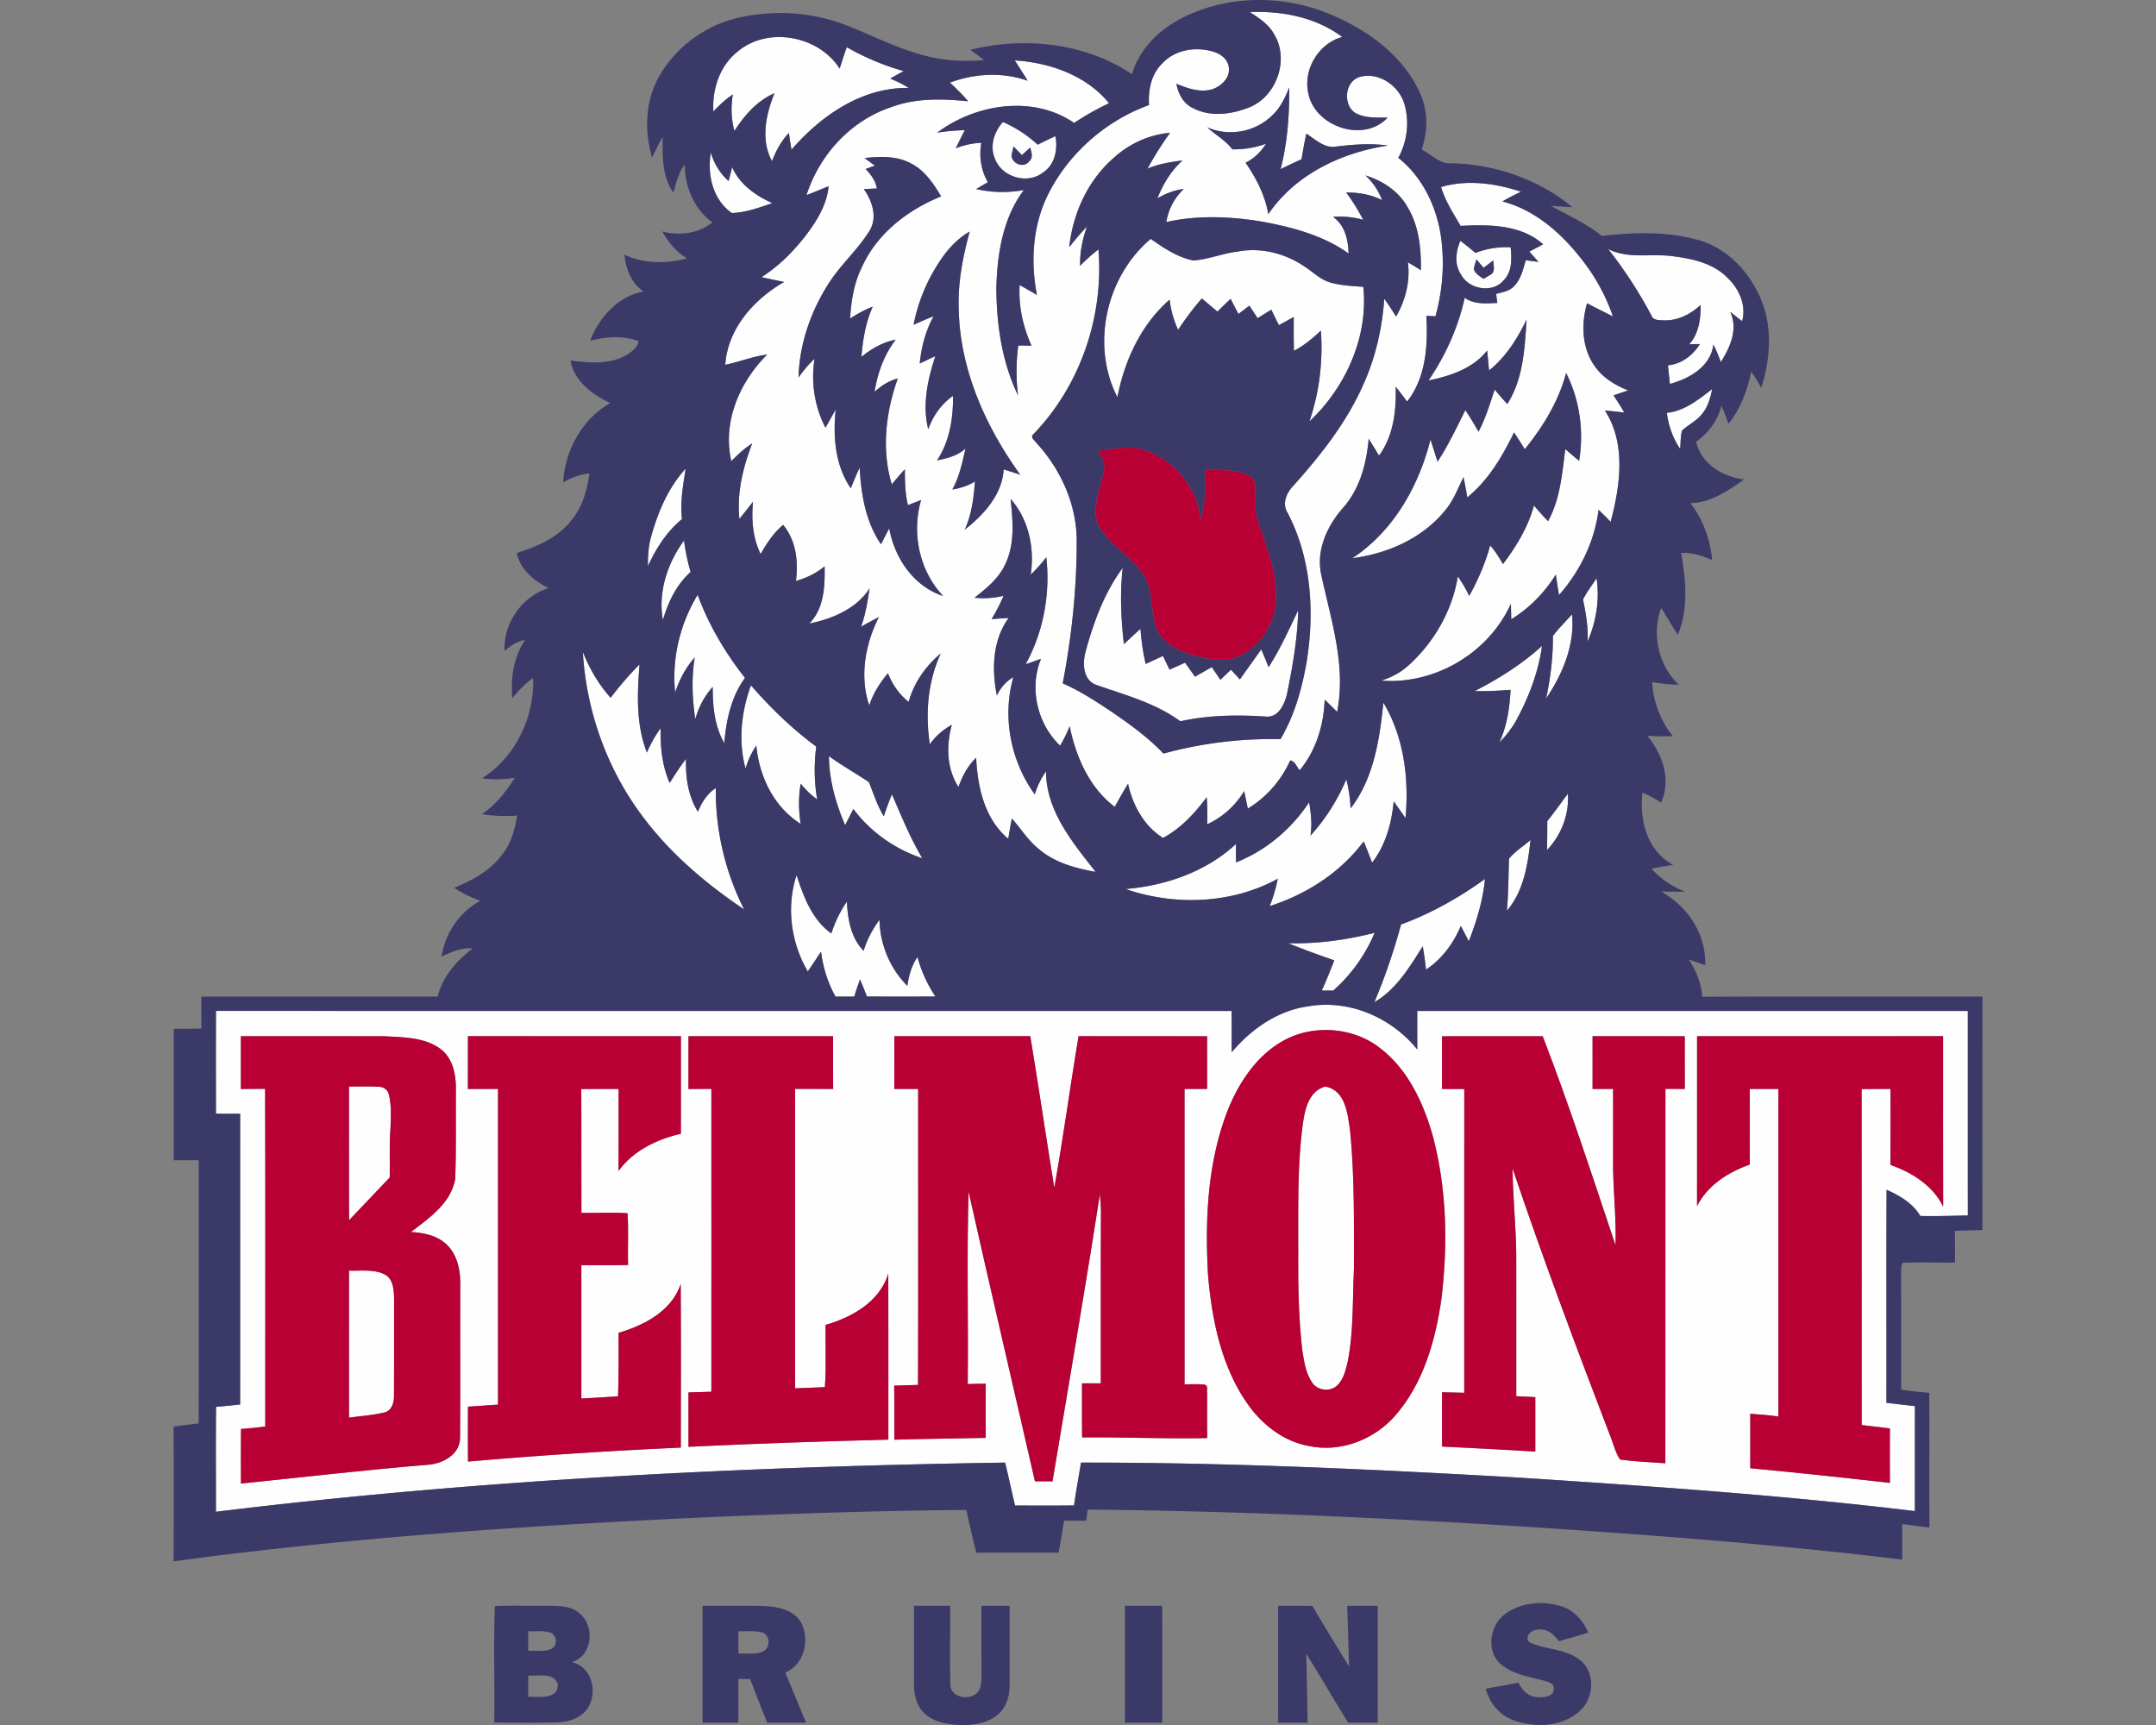
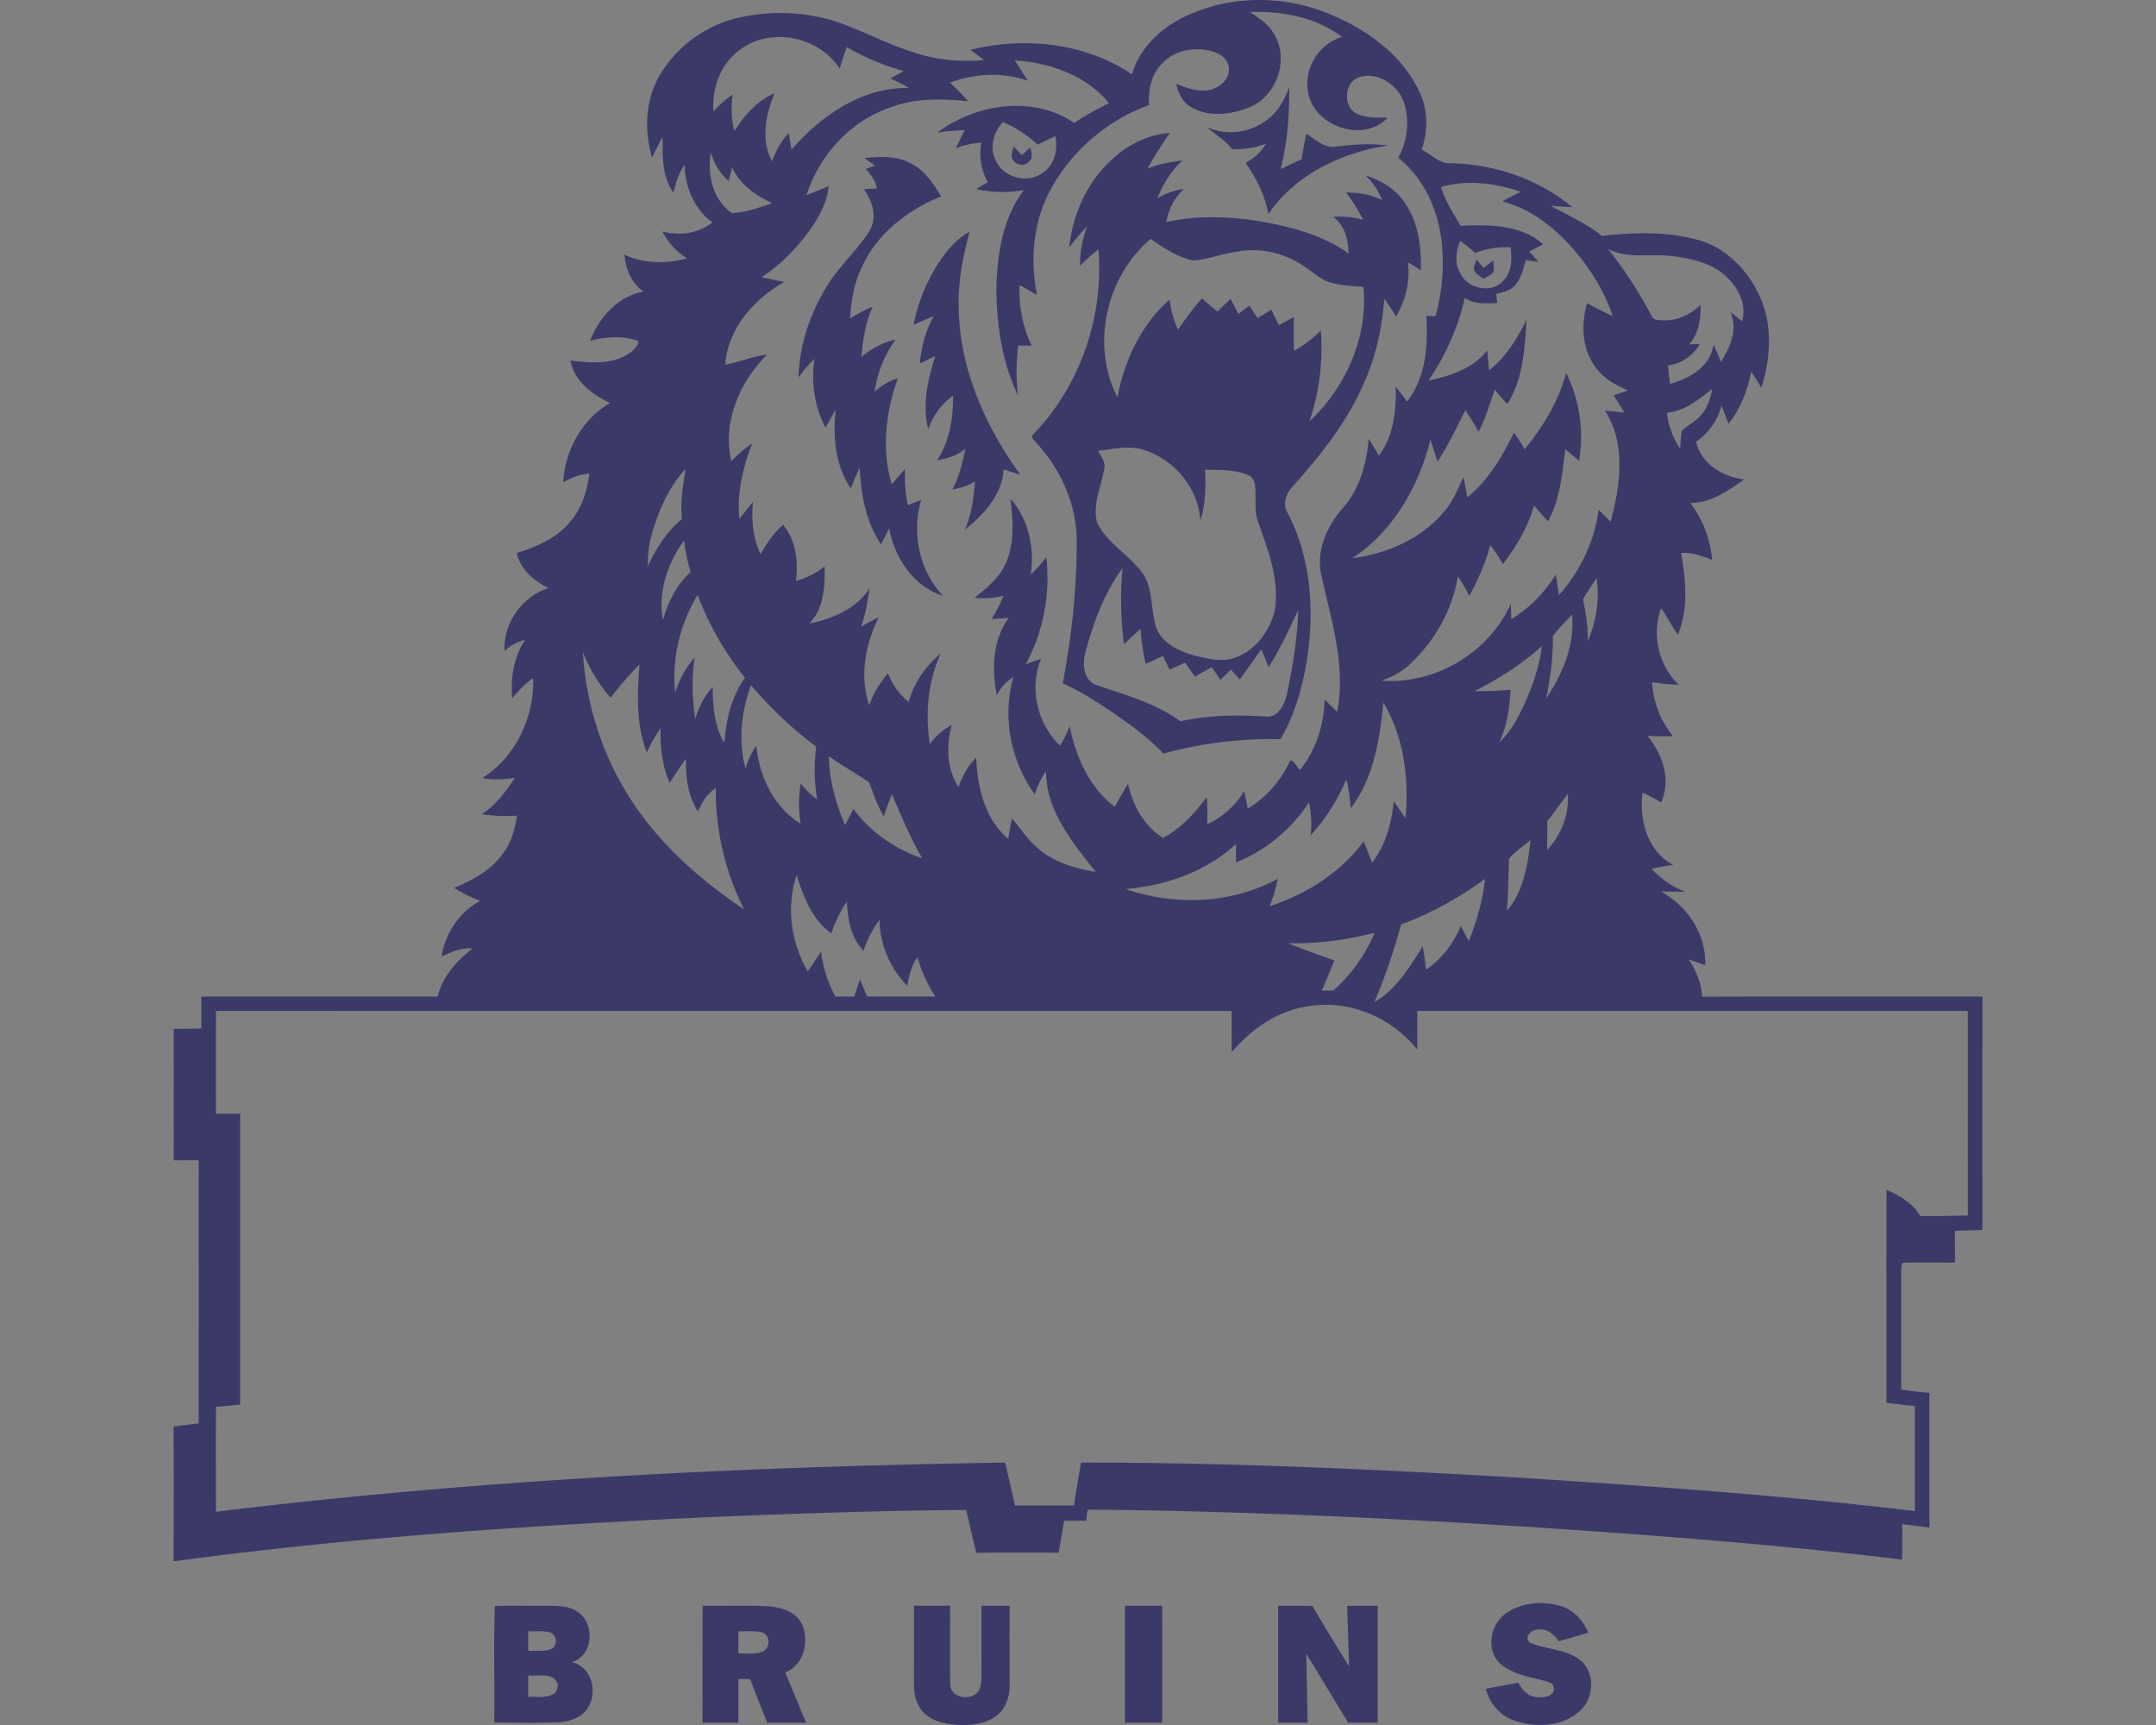
<svg xmlns="http://www.w3.org/2000/svg" xml:space="preserve" width="2000" height="1600" style="shape-rendering:geometricPrecision;text-rendering:geometricPrecision;image-rendering:optimizeQuality;fill-rule:evenodd;clip-rule:evenodd">
  <rect width="100%" height="100%" fill="#808080" stroke="none" />
-   <path d="M1142.64 975.9c18.18-21.41 42.61-38.68 71.02-42.48 37.92-6.66 77.18 10.4 101.06 40.02-.03-11.93-.05-23.83 0-35.75 170.24.02 340.47.02 510.71 0 .03 63.21-.03 126.45.03 189.66-14.7.4-29.41.82-44.11.5-7-11.84-19.11-18.89-31.29-24.29-.29 65.86 0 131.72-.13 197.58 8.78 1.02 17.58 2.15 26.44 3.09-.05 32.45 0 64.89-.05 97.37-121.5-14.68-243.66-22.96-365.73-30.96-135.79-7.78-271.75-14.2-407.8-14.02-2.12 13.24-4.64 26.45-6.45 39.73-18.26.24-36.5.11-54.74.08-3.18-13.26-5.98-26.6-9.2-39.83-244.52 3.88-489.25 15.9-732.09 45.62.02-32.44-.19-64.89.1-97.31 7.44-.6 14.89-1.38 22.33-2.17.08-89.89-.03-179.76.03-269.65-7.47-.03-14.97-.03-22.44-.06-.05-31.79-.13-63.58.03-95.37 314.05.08 628.1.03 942.15.03.07 12.74-.03 25.47.13 38.21zm-818.87 339c-.08-45.45-.05-90.89 0-136.33 10.85.39 22.49-1.5 32.68 3.3 8.76 4.35 9.04 15.2 9.12 23.72-.08 29.69.11 59.41-.08 89.13.13 6.11-2.07 13.94-8.93 15.38-10.75 2.68-21.86 3.28-32.79 4.8zm885.04-274.14c1.92-13.07 5.95-28.98 20.52-32.94 18.87 3.36 20.79 25.27 23.07 40.68 4.21 42.58 3.56 85.51 3.59 128.28-1.39 28.73-.19 57.79-5.77 86.15-1.89 7.76-3.69 16.33-9.72 22.04-6.29 6.18-17.8 5.01-22.93-2.07-6.35-8.86-7.81-20.05-9.52-30.51-3.35-29.4-3.96-59.04-3.77-88.61.16-41.01-1.13-82.29 4.53-123.02zm-885.01 91.08c-.13-41.36-.05-82.72-.05-124.07 9.25.13 18.52-.34 27.78.26 4.19-.1 8.28 2.99 9.22 7.1 2.39 10.09 1.97 20.55 1.52 30.82-1.23 15.39-.42 30.82-.76 46.24-12.61 13.18-25.16 26.41-37.71 39.65zM1195 874.9c27.07.62 53.99-3.02 80.17-9.7-8.62 20.47-21.75 38.97-38.45 53.62-3.53-.03-7.07-.03-10.58-.03 4.16-9.22 7.91-18.63 11.63-28.04-14.39-4.93-28.67-10.19-42.77-15.85zm104.7-17.43c27.83-10.17 53.83-24.87 77.84-42.2-1.91 19.92-7.78 39.21-15.02 57.79-2.46-4.77-4.93-9.51-7.42-14.23-6.78 16.22-17.55 30.72-32.26 40.54-.81-7.26-1.81-14.46-3.06-21.64-12.19 19.31-24.53 40.04-44.85 51.83 9.88-23.45 18.09-47.54 24.77-72.09zm-560.74-45.84c6.47 20.07 14.28 41.43 32.23 54.14 3.41-10.48 8.15-20.46 14.44-29.51.76 16.25 3.62 33.55 15.49 45.66 3.12-10.43 8.34-20.02 14.73-28.78.45 22.78 9.72 45.11 25.82 61.25 1.46-9.41 3.87-18.82 9.46-26.68 3.46 13.05 9.17 25.34 16.61 36.61-21.17.06-42.35.08-63.53-.02-2.07-5.32-4.19-10.64-6.42-15.89-1.88 5.27-3.72 10.57-5.32 15.97-5.79-.03-11.61 0-17.4.02-7.21-12.89-11.61-27.07-13.44-41.7-4.09 6.14-8.18 12.27-12.3 18.38-15.61-26.74-20.15-59.86-10.37-89.45zm660.91-15.2c5.55-6.84 13.36-11.48 19.92-17.32-2.55 22.93-6.32 47.51-21.94 65.62 1.47-16.07 1.39-32.24 2.02-48.3zm35.46-34.83c6.68-8.23 12.71-16.93 19.1-25.37 1.31 19.24-6.1 38.26-19.29 52.18.08-8.96.21-17.9.19-26.81zm-666.37-60.25c11.93 8.7 24.88 15.85 37.06 24.13 4.38 10.64 7.76 21.78 13.84 31.66 2.25-6.89 4.74-13.7 7.55-20.39 8.67 20.1 16.95 40.44 28.17 59.34-25.18-8.44-48.09-24.35-63.95-45.74-2.54 5.01-5.08 10.04-7.67 15.02-8.63-20.23-14.84-41.88-15-64.02zm514.31-49.64c19.1 31.87 23.95 70.66 20.52 107.16-3.62-5.24-7.18-10.48-10.93-15.57-1.91 20.16-7.44 40.65-20.07 56.85-2.47-6.66-5.04-13.24-7.79-19.73-21.51 28.9-53.1 49.11-87.17 60.04 3.28-8.21 5.74-16.7 7.5-25.35-42.93 23.41-95.42 25.24-141.23 9.49 37.24-3.06 74.71-16.01 102.44-41.75-.02 5.69-.02 11.38.03 17.06 27.75-10.95 51.44-30.95 67.82-55.79 1.76 10.22 2.94 20.62 1.24 30.95 13.99-15.28 25.18-33.13 33.28-52.18 2.33 8.8 3.49 17.85 3.98 26.94 21.47-27.91 26.95-64.05 30.38-98.12zM691.6 712.8c-6.95-25.45-3.96-52.6 5-77.16 18.17 20.97 38.24 40.36 60.57 56.85-2.04 16.33-1.94 32.89.94 49.11-5.71-4.27-10.92-9.17-15.35-14.78-2.13 12.34-1.97 24.95-.03 37.32-24.9-15.59-38.47-43.92-41.12-72.54-4.56 6.42-7.73 13.68-10.01 21.2zM540.67 604.61c6.16 15.54 14.57 30.12 25.79 42.59 8.25-10.88 17.16-21.25 26.81-30.93-2.18 27.26-3.36 55.85 6.86 81.77 3.38-7.99 7.58-15.59 12.71-22.59-.42 17.27 1.39 34.81 8.39 50.77 4.75-7.65 9.67-15.18 15.15-22.33-.52 16.98 1.91 34.38 11.06 49.03 3.46-8.7 8.65-16.72 16.56-21.98-.39 38.83 8.7 78.09 26.39 112.66-35.59-23.9-68.82-52.1-94.5-86.64-32.92-43.85-52.08-97.7-55.22-152.35zm827.28 36.41c22.4-11.43 43.84-24.95 62.5-41.91-3.25 23.48-11.66 46.05-22.77 66.91-4.35 8.33-10.07 15.93-16.8 22.54 7.08-15.28 9.56-32.06 10.38-48.72-11.09.86-22.2 1.44-33.31 1.18zm72.57-50.93c5.16-7.33 11.87-13.47 17.74-20.25 2.86 28.04-8.68 55.29-24.03 78.12 4.08-19.05 6.47-38.37 6.29-57.87zm-814.2 52.21c-3.31-31.34 4.48-63.69 20.83-90.57 10.3 27.86 25.53 53.75 43.95 77.05-12.81 17.48-17.48 39.28-19.21 60.51-9.09-15.83-10.8-34.28-10.74-52.15-7.74 8.57-13.11 18.81-16.15 29.93-2.93-18.98-3.59-38.24-.55-57.24-8.36 9.38-14.2 20.6-18.13 32.47zm854.74-106.01c2.96 19.94-.34 40.36-8.36 58.78.73-13.21-1.57-26.15-4.25-38.99 3.54-6.98 8.34-13.27 12.61-19.79zm-473.94 67.85c7.39-27.23 17.4-54.51 34.33-77.39-2.62 23.51-1.57 47.3 1.15 70.76a798.05 798.05 0 0 1 15.36-14.28c.81 10.95 2.25 21.91 4.87 32.6 5.32-2.46 10.62-4.9 15.94-7.39 2.07 4.22 4.11 8.44 6.16 12.68 4.79-2.15 9.59-4.29 14.36-6.47 3.09 4.32 6.18 8.67 9.25 13.05 5.16-3.04 10.35-6 15.6-8.91 2.61 3.93 5.29 7.84 7.96 11.74 3.22-3.14 6.5-6.26 9.83-9.35 2.72 3.01 5.45 6 8.23 9.01 6.6-9.33 13.26-18.58 19.86-27.91 2.31 5.48 4.54 10.98 6.77 16.51 10.82-16.69 18.89-34.91 27.49-52.81-.68 26.29-5.16 52.31-10.48 78-2.23 9.35-7.84 21.67-19.35 20.7-26.49-1.83-53.43-1.41-79.49 4.33-23.27-16.99-51.44-24.43-78.23-33.81-12.29-4.61-12.65-20.31-9.61-31.06zm-392.15-29.01c-4.8-25.58 4.24-53.02 19.55-73.75 1.34 9.85 3.33 19.6 6.13 29.14-13.13 11.77-20.86 27.91-25.68 44.61zM604.22 497c6.32-22.54 15.81-44.86 31.82-62.29-2.39 15.49-5.22 31.08-3.41 46.78-14.15 11.53-24.03 27.23-31.61 43.66-.05-9.46.48-19.03 3.2-28.15zm942.02-114.11c16.46-1.59 29.53-12.37 42.11-22.06-1.72 8.1-3.9 16.43-9.32 22.93-4.99 6.55-12.69 10.09-18.64 15.54-1.62 5.53-1.23 11.4-1.83 17.06-6.74-10.01-10.85-21.49-12.32-33.47zm-54.46-151.92c18.82 9.59 40.2 3.85 60.25 6.71 18.24 2.33 37.87 6.63 51 20.52 10.43 10.09 17.06 25.16 13.05 39.73-3.75-2.88-7.41-5.79-11.03-8.78 7.39 16.04.05 32.97-8.75 46.67-1.97-5.58-4.3-11-6.87-16.3-2.52 20.52-22.3 31.69-40.36 36.59-.6-5.79-1.23-11.53-1.84-17.3 12.69-1.1 23.12-9.2 29.67-19.71-2.46.06-7.41.19-9.88.24 8.86-9.99 10.75-23.64 10.51-36.51-9.09 8.62-20.89 14.55-33.62 14.34-4.12-.32-10.04.42-11.88-4.33-11.5-21.77-25-42.53-40.25-61.87zm-455.21 137.48c-24.95-48.38-10.45-112.11 30.9-146.89 12.08 8.49 24.85 17.16 39.58 20.02 13.94-.97 27.12-6.55 41.01-8.23 22.23-4.3 45.66 2.05 63.9 15.12 7.2 4.91 13.78 11.3 22.43 13.66 9.83 2.78 20.13 3.12 30.27 3.93 4.88 46.36-16.48 93.46-50.03 124.88 9.28-27.02 12.74-55.82 10.67-84.28-7.58 7.18-15.68 13.86-24.95 18.76-.34-10.48-.27-20.94-.19-31.4-4.61 2.55-9.2 5.06-13.81 7.58-2.38-4.77-4.72-9.54-7.02-14.34-4.22 2.62-8.47 5.24-12.71 7.86-2.54-3.85-5.11-7.73-7.66-11.58-3.38 2.57-6.73 5.14-10.11 7.68-2.44-4.69-4.85-9.38-7.29-14.05-4.09 3.91-8.2 7.84-12.18 11.85-4.88-4.04-9.68-8.1-14.47-12.22a265.74 265.74 0 0 0-22.02 29.15c-4.16-8.86-6.78-18.32-7.86-28.04-26.57 23.14-41.9 56.42-48.46 90.54zm300.24-195.01c24.4-7.08 50.4-3.46 74.14 4.38-5.87 2.78-11.66 5.74-17.27 8.99 33.73 8.83 60.07 34.46 79.81 62.11a179.42 179.42 0 0 1 22.72 44.55c-8.05-3.98-16.04-8.02-24.01-12.18-5.53 19.31-4.87 41.64 7.21 58.41 7.42 10.8 19 17.56 30.9 22.44-4.54 1.52-9.04 3.06-13.53 4.58 3.49 5.19 6.84 10.46 9.94 15.91-5.98-.68-11.98-1.33-17.96-1.88 19.87 30.55 14.26 69.89 5.35 103.25-3.69-3.8-7.44-7.54-11.22-11.21-3.67 29.43-17.14 57.05-36.71 79.17-1-6.34-2.02-12.68-2.94-19.03-10.38 16.7-24.58 31.19-41.35 41.49-.11-4.82-.21-9.64-.32-14.44-20.47 45.63-70.55 75.24-120.37 71.31 9.96-2.99 19.21-8.12 26.76-15.36 23.01-21.3 39.36-50.21 44.39-81.29 4.01 5.74 7.6 11.77 10.54 18.16 8.2-14.89 15.07-30.53 19.44-46.99 4.54 5.37 8.47 11.24 11.85 17.43 12.45-16.41 23.35-34.36 28.78-54.41 4.19 5.01 8.49 9.93 13.07 14.6 11.25-20.47 13.14-44.14 15.97-66.89 4.21 3.67 8.49 7.32 12.86 10.86 4.56-27.47.58-56.56-12.08-81.43-6.92 26.21-21.36 49.82-38.37 70.71-3.19-5.27-6.5-10.49-9.93-15.62-10.85 22.38-23.82 44.39-43.4 60.3-.97-6.29-2.18-12.55-3.51-18.79-5.35 11.03-9.75 22.75-18.01 32.03-21.04 25.26-53.09 39.05-85.17 43.19 37.97-24.8 61.8-66.86 72.59-110.13 2.21 6.84 4.33 13.71 6.56 20.55 9.93-15.18 17.71-31.58 25.76-47.78 4.37 6.5 8.41 13.21 12.26 20 6.5-12.4 10.56-25.84 14.97-39.08 3.77 4.56 7.65 9.04 11.69 13.39 14.88-23.24 16.14-51.57 17.92-78.28-8.57 17.67-19.31 34.78-34.83 47.15-.57-6.19-1.18-12.37-1.73-18.56-13.05 16.83-34.43 23.7-54.46 27.91 15.86-23.19 27.57-49.29 33.6-76.76 8.91 6.4 19.92 5.24 30.25 4.8-.37-2.83-.74-5.64-1.11-8.41 5.48-1.47 11.61-2.31 15.91-6.4 6.92-6.45 9.07-16.07 11.59-24.82 2.96.39 8.88 1.18 11.84 1.57-2.85-3.22-5.71-6.42-8.54-9.59 4.27-2.23 8.59-4.43 12.84-6.76-20.65-18.4-50.53-18.45-76.58-17.06-6.71-11.66-14.33-23.04-18.11-36.09zm-677.39-31.95c2.93 10.2 8.46 19.37 16.45 26.39 1.16-4.29 2.23-8.62 3.28-12.94 6.95 16.09 21.78 26.47 37.24 33.44-12.13 4.22-24.5 8.75-37.48 9.22-17.71-12.21-23.06-35.85-19.49-56.11zm25.13-93.87c28.07-23.43 75.01-14.44 94.35 16.04 2.12-6.66 4.27-13.32 6.58-19.9 16.61 9.49 34.38 16.99 52.83 22.18-4.19 2.25-8.36 4.56-12.47 6.92 5.87 2.51 11.74 5.16 17.08 8.72-43.27-.76-81.37 25.71-108.66 57.21-.99-5.13-1.78-10.3-2.41-15.49-7.15 7.47-12.03 16.62-15.69 26.21-10.78-19.78-5.74-43.24 2.28-63.03-16.17 6.95-27.86 20.52-37.19 34.99-2.96-11.06-3.36-22.56-1.44-33.83-6.71 4.4-12.58 9.93-18.04 15.77-1.25-20.73 5.95-42.74 22.78-55.79zm474.94-36.41c29.95-1.25 61.22 4.83 85.62 23.09-21.88 5.93-36.38 30.06-31.48 52.18 6.01 31.06 51.42 46.47 73.62 22.57-9.8-.03-20.18.68-29.22-3.83-12.5-6.92-11.01-29.43 3.02-33.73 17.16-5.21 35.69 7.31 41.3 23.56 5.4 16.88 3.3 35.86-5.24 51.34 25.52 20.31 38.81 52.52 40.8 84.52 1.6 21.02-.68 42.17-6.31 62.46-2.84-.13-5.61-.29-8.44-.45 1.52 27.36-.27 57.14-17.88 79.57-3.43-4.67-6.94-9.28-10.59-13.76.66 22.15-1.96 45.47-15.43 63.87-3.22-5.24-6.4-10.46-9.59-15.67-1.97 22.77-8.07 46.1-23.41 63.68-15.07 16.83-25.76 40-20.49 62.93 8.91 41.51 23.14 83.89 14.6 126.76-3.8-3.85-7.66-7.65-11.56-11.34-.74 23.43-7.99 47.2-23.12 65.41-2.93-2.91-4.24-8.52-8.83-9.01-8.36 18.42-21.99 34.15-39.34 44.63-1.1-5.43-2.25-10.85-3.38-16.25-8.04 13.47-20.05 24.29-34.3 30.79.28-8.36.26-16.74-.45-25.08-11.09 14.91-23.93 28.83-40.49 37.77-17.74-11.09-28.04-30.22-32.47-50.19-4.33 6.97-8.39 14.15-12.32 21.36-23.67-17.77-36.06-46.55-41.85-74.8a115.85 115.85 0 0 1-8.89 18.01c-21.2-20.34-28.83-53.15-17.69-80.54-4.72 1.73-9.46 3.41-14.23 5.01 16.49-30.01 22.96-65.29 19.13-99.23-4.43 5.72-9.2 11.17-14.46 16.15 3.77-24.51-1.92-51.45-18.66-70.24 2.14 20.26 4.16 41.98-5.09 60.91-6 12.97-17.4 22.09-28.36 30.74 9.02.94 18.09.37 26.89-1.78-3.09 7.49-6.89 14.67-11.06 21.64 5.27-.42 10.54-.78 15.83-1.1-15.04 20.63-15.75 47.73-10.98 71.87 3.46-6.95 8.44-13.03 15.31-16.88-10.46 36.92-2.49 77.68 19.86 108.66 2.47-7.58 5.74-14.86 10.51-21.29-.08 36.43 24.66 66.05 46.02 93.17-18.81-3.25-38.1-8.59-52.88-21.28-9.86-7.94-16.57-18.81-24.82-28.25-1.31 6.26-2.34 12.55-3.38 18.87-21.91-18.37-28.52-47.83-29.78-75.14-7.86 7.42-12.81 17.01-16.43 27.08-11.03-17.12-11.48-38.58-6.13-57.69-8.05 4.51-15.17 10.46-20.42 18.09-4.29-28.34-1.99-58.03 10.15-84.26-14.1 11.69-24.88 27.2-29.78 44.92-8.8-6.9-15.17-16.23-19.23-26.58-7.42 8.91-13.74 18.77-17.33 29.91-9.2-27.02-3.69-56.98 8.89-81.93-5.58 2.83-11.17 5.79-16.57 8.96 4.28-11.48 6.08-23.64 8.02-35.69-12.31 19.08-34.54 28.3-55.95 32.65 13.76-13.94 14.55-34.62 14.18-53.02-7.78 6.37-16.85 10.85-26.58 13.53 2.31-18.09.16-37.56-11.89-52.02-8.86 7.44-15.23 17.11-20.84 27.09-7.36-15.04-8.7-32.07-7.08-48.53-4.19 5.29-8.33 10.64-12.63 15.88-2.54-23.98 3.33-47.78 11.87-70-7.2 4.58-13.41 10.43-19.36 16.48-8.42-36.19 7.62-73.51 33.25-98.85-13.34 1.57-25.76 6.89-38.89 9.4 2.26-33.41 26.6-60.77 54.59-76.76-7.02-1.47-14.05-2.96-21.04-4.45 16.14-10.17 29.74-23.91 41.35-38.95 10.12-13.34 19.4-28.3 20.97-45.39-6.84 2.72-13.63 5.61-20.49 8.23 12.03-37.74 41.72-69.87 79.75-82.01 22.46-8.17 46.78-7.44 70.18-5.03-5.21-6.16-10.95-11.84-16.88-17.32 23.01-8.57 48.75-9.99 72.1-1.73-3.85-6.37-7.91-12.63-11.95-18.87 32.34 1.99 66.49 13.89 87.43 39.73-11.22 5.3-22.04 11.37-32.37 18.27-38.1-26.13-91.36-17.72-126.9 8.96 8.42-1.23 16.91-2.07 25.43-2.25-2.83 5.55-5.59 11.19-8.34 16.8 7.58-2.97 15.57-4.75 23.75-5.11-2.34 12.52-.29 25.5 6.02 36.61-3.64 2.07-7.23 4.14-10.79 6.31 14.52 3.36 29.56 3.57 44.21.92-19.6 25.92-24.79 59.6-25.53 91.28.19 33.81 5.27 68.51 20.13 99.17-1.99-15.35-1.76-30.92.18-46.25 4.09.02 8.18.08 12.27.13-7.86-17.59-12.21-36.93-10.96-56.24 5.4 3.01 10.7 6.13 16.04 9.22-6.31-32.34-3.77-66.99 11.93-96.39 19.37-36.61 53.07-65.7 92.01-79.73-.83-13.81 2-28.77 12.37-38.68 12.09-13.16 32.29-15.93 48.67-10.4 6.42 2.2 12.63 7.46 13.03 14.67 1.05 9.49-7.24 16.96-15.46 19.79-11.27 3.3-22.81-.89-33.21-5.08 1.73 9.12 6.29 18.05 14.96 22.3 16.23 8.78 36.12 6.1 52.63-.47 25.32-10.07 37.45-44.32 23.11-67.75-4.95-9.25-13.99-14.99-22.48-20.63zm19.97 96.47c-15.52 14.84-39.89 19.27-59.54 10.41 7.41 6.97 16.95 11.98 23.22 20.42 10.66.15 21.25-1.5 31.26-5.19-4.64 7.52-11.03 13.7-18.97 17.63 10.06 14.37 18.05 30.3 21.15 47.68 24.74-36.69 68.03-57.24 110.88-63.61-15.98-2.28-32.05-1-47.99.92-10.85 1.94-19.23-6.69-27.67-11.95-1.7 7.86-3.12 15.8-4.45 23.74-6.56 2.94-13.06 5.98-19.45 9.2 6.47-24.71 8.2-50.32 8.04-75.77-3.9 9.7-8.54 19.47-16.48 26.52zm-146.63 39.03c-23.85 20.86-37.61 51.42-40.97 82.66 5.19-6.71 10.64-13.21 16.54-19.32-4.32 11.69-6.68 23.98-6.47 36.49 5.34-5.43 10.98-10.57 17.03-15.21 5.14 62.27-17.01 127.01-60.8 171.85-2.31 2.78 1.31 4.95 2.73 7.05 23.32 25.03 38.31 58.47 37.92 93.04-.05 43.79-4.75 87.58-12.97 130.59 15.98 6.95 30.58 16.51 45.05 26.13 17.11 11.69 34.04 23.93 48.4 38.97 35.2-9.59 72.02-14.26 108.53-13.31 13.1-22.17 20.1-47.36 24.4-72.57 7.31-46.15 4.17-95.58-17.87-137.54-5.38-8.57-.76-18.69 5.6-25.19 25.58-28.62 49.8-59.28 65.18-94.74 11.11-24.74 17.01-51.55 18.98-78.52 3.8 5.38 7.47 10.88 10.93 16.51 8.85-15.25 13.23-32.73 10.98-50.34 4.03 2.38 8.04 4.85 12.03 7.36.36-20.26-1.81-41.48-12.69-59.1-8.28-14.52-23.03-23.9-38.68-28.8 6.89 6.34 12.03 14.23 15.49 22.96-10.41-5.24-21.89-7.26-33.44-7.08 6.05 7.92 11.24 16.44 15.83 25.29-9.12-2.54-18.56-3.48-27.99-2.72 11.08 7.78 14.1 21.17 14.41 33.94-23.64-16.91-52.39-24.43-80.56-29.59-29.23-4.8-59.42-6.08-88.48.42 1.89-11.77 7.52-22.46 16.2-30.67-8.76 1.11-16.96 4.28-24.53 8.71 5.29-13.19 12.68-25.56 23.32-35.12-11.03 1.41-22.12 3.12-32.45 7.55 6.3-11.51 13.24-22.6 20.92-33.21-19.58 1.65-38.19 10.27-52.57 23.51zm-230.79-.11c3.14 2.36 6.32 4.69 9.49 7-2.86 1.08-5.69 2.15-8.55 3.22 4.98 5.04 9.25 10.83 10.46 17.98-4.06.21-8.1.42-12.13.58 7.81 10.88 12.89 26.13 5.39 38.5-10.85 17.66-26.81 31.5-37.97 48.98-16.64 25.97-27.15 56.24-27.97 87.2 4.43-6.19 9.26-12.11 14.87-17.27-3.52 21.62-.03 44.47 10.16 63.92 3.15-5.59 6.16-11.22 9.44-16.73-2.62 25.01-.55 51.66 14.02 72.97 2.57-6.48 5.19-12.9 8.23-19.16 1.28 24.69 5.53 50.24 19.79 71.05 2.49-4.95 5.03-9.91 7.62-14.81 4.85 27.41 22.65 53.91 50.01 62.74-22.15-23.4-29.41-58.23-20.44-88.95-4.09 1.52-8.16 3.12-12.19 4.72-2.73-10.9-2.86-22.17-2.86-33.31-4.19 4.54-8.2 9.28-12.13 14.05-9.75-32-5.59-67.12 5.55-98.23-8.23 2.12-15.35 6.71-21.54 12.42 2.73-17.42 8.81-34.33 19.6-48.4-11.92 2.33-22.53 8.36-31.81 16.01 1.31-15.96 3.88-31.95 10.53-46.65-7.41 2.86-14.36 6.74-21.04 10.96 1.02-15.91 3.41-31.98 10.43-46.47 13.81-31.69 42.61-54.07 74.04-66.75-7.11-11.85-15.2-24.09-27.89-30.53-13.15-7.21-28.7-6.58-43.11-5.04zm73.93 89.71c-14.18 19.19-23.93 41.54-28.49 64.95 6.14-2.81 12.32-5.51 18.61-7.89-7.52 13.44-11.4 28.51-12.89 43.79 4.79-2.28 9.61-4.58 14.44-6.79-7.08 21.68-12.24 45.06-6.58 67.7 4.53-12.32 12.06-23.38 23.01-30.87.24 20.65-3.2 42.22-14.76 59.78 9.41-1.87 19.08-4.3 26.37-10.98-3.04 12.99-5.66 26.25-12.29 38.02 7.42-1.18 14.62-3.43 21.02-7.44-1.16 15.2-3.02 30.64-9.44 44.66 17.61-13.76 34.7-32.42 36.09-55.85 5.14 1.54 10.25 3.22 15.36 4.9-32.45-44.95-56.22-98.23-57.08-154.39-.81-24.14 3.88-47.96 10.19-71.1-9.35 5.32-17.14 12.97-23.56 21.51zm46.89-89.29c-4.95-11.69-.63-24.79 7.47-33.86 11.84 5.14 22.8 12.22 32.23 21.05 5.45-2.73 10.93-5.4 16.49-7.94 2.36 12.37-.45 26.6-11.64 33.86-14.65 11.24-38.24 4.11-44.55-13.11zm15.43-2.8c.53 7.7 11.35 12.05 16.31 5.55 4.06-3.45 2.25-8.59 1.04-12.94-2.54 2.36-5.11 4.69-7.65 7.05-2.57-2.68-5.21-5.35-7.78-8.02-.5 2.1-1.44 6.26-1.92 8.36zm416.4 79.15c4.79 3.59 9.43 7.36 13.99 11.24 10.38-4.06 21.52-5.77 32.66-5.24 1.04 10.43 1.54 22.43-6.37 30.53-10.43 12.48-32.34 8.57-39.76-5.37-6.19-9.33-4.82-21.36-.52-31.16zm12.44 25.94c1.05 4.54 5.56 6.63 8.84 9.33 2.72-1.39 5.37-2.96 7.94-4.66 3.25-3.36 1.23-8.36 1.44-12.48-3.07 2.28-6.08 4.61-9.07 6.95-2.23-2.62-4.45-5.22-6.66-7.81a84.81 84.81 0 0 0-2.49 8.67zm-155.41 707.96c-39.94 8.83-64.71 46.73-76.71 83.28-15.23 45.37-17.01 93.93-14.44 141.34 3.62 42.93 12.66 87.51 38.6 122.95 13.32 17.69 32.16 32.15 54.33 36.21 29.64 6.69 61.46-5.63 81.04-28.35 25.79-29.7 36.92-68.95 42.48-107.11 6.19-50.56 5.24-102.63-7.94-152.06-8.73-30.77-23.14-61.98-49.3-81.69-19.05-14.81-44.66-19.5-68.06-14.57zm-988.27 3.85c.02 16.33.02 32.65-.03 48.95 7.52-.02 15.02-.07 22.51-.18.37 104.39.06 208.8.16 313.21-7.49 1.02-15.02 1.76-22.54 2.36-.15 16.85-.1 33.73-.05 50.61 57.5-5.92 114.92-12.58 172.53-17.38 13.68-.63 30.16-8.91 30.71-24.34.4-47.23 0-94.48.21-141.74.39-13.26-2.28-27.65-11.82-37.47-8.83-9.07-21.8-11.75-33.94-12.4 16.93-12.92 37.4-26.89 41.1-49.46.97-28.01.42-56.05.6-84.07.05-13.16-3.07-27.83-14.13-36.19-14.88-11.01-34.33-10.85-51.99-11.85-44.45-.13-88.87 0-133.32-.05zm210.63-.03c-.03 16.33 0 32.66-.03 48.98 9.33-.02 18.64-.02 27.94-.07.03 97.59.05 195.22 0 292.84-9.28.66-18.58 1.34-27.86 1.89-.08 16.98-.1 33.94.03 50.92 65.68-5.71 131.51-10.01 197.37-12.97.08-50.58.24-101.16-.08-151.72-8.33 25.11-33.86 38.32-57.63 45.29.08 19.63.21 39.26-.5 58.89-11.35.76-22.69 1.49-34.04 2.04.02-41.2.02-82.42 0-123.65 14.47-.05 28.91.24 43.35-.23-.45-16.01.55-32.05-.5-48.02-14.23-.86-28.51-.1-42.77-.34-.19-38.26.08-76.52-.16-114.79 11.56-.18 23.09-.1 34.65-.13 0 25.35.1 50.71-.08 76.08 13.71-18.87 35.62-29.4 57.84-34.48 0-30.17-.03-60.34.03-90.5-65.86 0-131.73.05-197.56-.03zm204.58.03c0 16.3.03 32.63-.03 48.95 7.08-.02 14.18-.05 21.26-.1.02 93.64.08 187.28 0 280.92-7.1.19-14.18.45-21.26.66.06 16.8 0 33.6.06 50.42 61.77-2.99 123.57-5.06 185.39-6.65-.08-51.32.13-102.63-.08-153.95-7.91 26.02-33.6 40.46-58.15 47.54-.29 19.24.68 38.5-.63 57.74-9.23.29-18.45.84-27.68 1.05.05-92.57-.02-185.14.03-277.73 11.76.08 23.53.08 35.3.05-.16-16.3-.1-32.6-.05-48.87-44.74-.06-89.45 0-134.16-.03zm190.95 0c0 16.3.05 32.63-.05 48.93 7.39 0 14.78-.03 22.17-.03-.05 91.49.16 183.01-.11 274.53-7.39.21-14.75.47-22.14.68.26 16.72.08 33.44.13 50.14 28.28-.84 56.53-1.1 84.81-1.71-.03-16.74-.03-33.49 0-50.24-5.58.06-11.17.16-16.72.37.65-59.52-.94-119.06.81-178.53 20.1 89.66 41.09 179.13 61.56 268.71 5.4 0 10.83 0 16.28.03 14.83-88.72 30.16-177.35 43.9-266.25.57 5.53 1.02 11.11 1.05 16.72-.27 52.86-.06 105.75-.14 158.61-5.84-.02-11.63-.05-17.45 0 .05 16.72-.11 33.44.1 50.16 38.69-.36 77.37 1.42 116.03.63-.19-13.89-.06-27.78-.03-41.64-.63-2.65 1.28-6.95-2.31-7.94-6.21-.66-12.45-.32-18.66-.29-.02-91.33 0-182.64-.02-273.98 6.97 0 13.97 0 20.96-.02-.05-16.28-.05-32.55-.02-48.83-39.73-.13-79.49.03-119.22-.08-7.87 46.78-14.13 93.88-22.54 140.56-7.65-46.84-14.52-93.78-22.28-140.58-42.04.15-84.07.02-126.11.05zm508.04.03c.08 16.3.05 32.6 0 48.9 6.89-.03 13.76 0 20.68.05-.08 93.93-.05 187.83-.03 281.76-6.89-.15-13.76-.31-20.62-.47.02 16.77 0 33.55.02 50.32 28.83 1.55 57.69 2.8 86.51 4.72 0-16.85.03-33.71 0-50.53-5.92-.32-11.79-.6-17.66-.87-.02-43.71.05-87.45-.02-131.19-.22-26.71-3.23-53.31-3.39-80.02 27.97 82.95 58.71 164.96 90.05 246.67 3.28 7.66 4.93 16.23 9.57 23.2 13.92 2.17 28.04 2.41 42.09 3.56.13-115.76-.03-231.52.08-347.28 5.97.03 11.95.05 17.95.05-.08-16.3-.05-32.57-.03-48.85-28.51-.1-57 0-85.51-.05.02 16.3.05 32.63 0 48.95 6.34-.02 12.68-.05 19.05-.07.05 21.54.03 43.08 0 64.63-.39 26.86 3.12 53.64 2.23 80.53-21.7-64.94-42.88-130.12-67.56-194.01-31.14-.03-62.27-.03-93.41 0zm236.6 157.53c9.83-19.39 28.96-31.45 48.91-38.5.03-23.4-.03-46.81.03-70.18 8.85.02 17.69.05 26.57.05-.08 101.27-.05 202.53-.03 303.8-8.67-1.23-17.4-1.91-26.1-2.51-.03 16.82-.03 33.67 0 50.52 43.22 4.01 86.41 8.73 129.55 13.58-.14-16.85-.14-33.68 0-50.53-8.76-1.05-17.48-2.15-26.21-3.14-.08-103.87.08-207.73-.08-311.59 8.94-.18 17.87-.16 26.84-.13 0 23.48.08 46.94-.06 70.42 19.92 7.08 39.26 19.05 48.88 38.63-.18-52.68-.02-105.33-.08-158.01-76.08.06-152.13.06-228.19.03 0 52.52.05 105.04-.03 157.56z" style="fill:#fefefe;fill-rule:nonzero" />
  <path d="M651.74 1489.37c19.65.36 39.36-.4 59.02.39 12.21.68 26.49 4.17 32.7 15.83 7.92 16.17 2.41 38.5-15.04 45.78 6.58 15.44 12.82 31.03 19.34 46.5-12.03.02-24.06.02-36.09.05-5.32-13.5-10.64-27-15.8-40.52-3.64-.1-7.28-.18-10.9-.21-.03 13.55-.03 27.1 0 40.65-11.09.08-22.17.03-33.29.08.06-36.17-.02-72.36.06-108.55zm533.9.07c10.57 0 21.15-.05 31.74.14 11.06 18.84 22.62 37.42 34.05 56.08-.5-18.74-1.1-37.45-1.71-56.16 9.41-.08 18.85-.06 28.26-.08 0 36.17-.03 72.33.02 108.5-9.12-.05-18.21-.05-27.33 0-13.11-21.26-25.79-42.75-38.87-64 .37 21.33.79 42.69 1.21 64.05-9.13-.1-18.22-.1-27.31-.03-.08-36.16 0-72.33-.06-108.5zm-142.1 0c11.51 0 23.04 0 34.55-.02.18 36.14 0 72.28.1 108.42-11.56.08-23.11.05-34.65.05.08-36.16.06-72.3 0-108.45zm-195.72-.07c11.2.1 22.36.1 33.55.02.21 24.17-.34 48.38.18 72.54-.31 13.37 19.69 16.23 26.32 6.5 2.93-5.16 2.51-11.26 2.64-16.95-.15-20.71-.05-41.38-.1-62.06 8.73 0 17.43.02 26.15.08-.02 24.19-.02 48.4.03 72.62.34 11.08-3.49 23.09-12.84 29.77-10.72 7.73-24.66 8.7-37.43 7.86-11.06-.89-23.09-3.72-30.58-12.52-6.63-7.47-8.05-17.93-7.94-27.55.05-23.45.02-46.88.02-70.31zm549.32 6.99c14.76-10.27 34.73-11.82 51.55-6.37 11.67 3.65 19.95 13.48 24.72 24.35-9.1 2.83-18.27 5.37-27.42 7.99-4.5-6.63-11.55-12.47-20.15-10.69-5.64-.08-12.76 7.81-6.34 12.01 15.12 6.63 33.41 5.68 46.73 16.48 13.62 11.45 12.52 34.65-.27 46.39-16.38 15.46-42.01 16.3-62.27 8.94-12.81-4.7-22.04-16.04-25.42-29.07 10.01-1.94 20.1-3.59 30.09-5.66 3.69 6.71 9.3 13.31 17.69 13.37 6.03.94 17.06-.82 15.1-9.2-.03-3.62-4.25-4.41-6.85-5.46-14.85-4.19-31.65-6.05-43.42-17.06-12.74-13.02-8.2-36.16 6.26-46.02zm-30.01-1247.05c.68-2.93 1.5-5.82 2.49-8.67 2.21 2.59 4.43 5.19 6.66 7.81 2.99-2.34 6-4.67 9.07-6.95-.21 4.12 1.81 9.12-1.44 12.48-2.57 1.7-5.22 3.27-7.94 4.66-3.28-2.7-7.79-4.79-8.84-9.33zm-491.16-13c6.42-8.54 14.21-16.19 23.56-21.51-6.31 23.14-11 46.96-10.19 71.1.86 56.16 24.63 109.44 57.08 154.39-5.11-1.68-10.22-3.36-15.36-4.9-1.39 23.43-18.48 42.09-36.09 55.85 6.42-14.02 8.28-29.46 9.44-44.66-6.4 4.01-13.6 6.26-21.02 7.44 6.63-11.77 9.25-25.03 12.29-38.02-7.29 6.68-16.96 9.11-26.37 10.98 11.56-17.56 15-39.13 14.76-59.78-10.95 7.49-18.48 18.55-23.01 30.87-5.66-22.64-.5-46.02 6.58-67.7-4.83 2.21-9.65 4.51-14.44 6.79 1.49-15.28 5.37-30.35 12.89-43.79-6.29 2.38-12.47 5.08-18.61 7.89 4.56-23.41 14.31-45.76 28.49-64.95zm-73.93-89.71c14.41-1.54 29.96-2.17 43.11 5.04 12.69 6.44 20.78 18.68 27.89 30.53-31.43 12.68-60.23 35.06-74.04 66.75-7.02 14.49-9.41 30.56-10.43 46.47 6.68-4.22 13.63-8.1 21.04-10.96-6.65 14.7-9.22 30.69-10.53 46.65 9.28-7.65 19.89-13.68 31.81-16.01-10.79 14.07-16.87 30.98-19.6 48.4 6.19-5.71 13.31-10.3 21.54-12.42-11.14 31.11-15.3 66.23-5.55 98.23 3.93-4.77 7.94-9.51 12.13-14.05 0 11.14.13 22.41 2.86 33.31 4.03-1.6 8.1-3.2 12.19-4.72-8.97 30.72-1.71 65.55 20.44 88.95-27.36-8.83-45.16-35.33-50.01-62.74-2.59 4.9-5.13 9.86-7.62 14.81-14.26-20.81-18.51-46.36-19.79-71.05-3.04 6.26-5.66 12.68-8.23 19.16-14.57-21.31-16.64-47.96-14.02-72.97-3.28 5.51-6.29 11.14-9.44 16.73-10.19-19.45-13.68-42.3-10.16-63.92-5.61 5.16-10.44 11.08-14.87 17.27.82-30.96 11.33-61.23 27.97-87.2 11.16-17.48 27.12-31.32 37.97-48.98 7.5-12.37 2.42-27.62-5.39-38.5 4.03-.16 8.07-.37 12.13-.58-1.21-7.15-5.48-12.94-10.46-17.98 2.86-1.07 5.69-2.14 8.55-3.22-3.17-2.31-6.35-4.64-9.49-7zm136.25-2.38c.48-2.1 1.42-6.26 1.92-8.36 2.57 2.67 5.21 5.34 7.78 8.02 2.54-2.36 5.11-4.69 7.65-7.05 1.21 4.35 3.02 9.49-1.04 12.94-4.96 6.5-15.78 2.15-16.31-5.55zm241.17-36.54c7.94-7.05 12.58-16.82 16.48-26.52.16 25.45-1.57 51.06-8.04 75.77 6.39-3.22 12.89-6.26 19.45-9.2 1.33-7.94 2.75-15.88 4.45-23.74 8.44 5.26 16.82 13.89 27.67 11.95 15.94-1.92 32.01-3.2 47.99-.92-42.85 6.37-86.14 26.92-110.88 63.61-3.1-17.38-11.09-33.31-21.15-47.68 7.94-3.93 14.33-10.11 18.97-17.63-10.01 3.69-20.6 5.34-31.26 5.19-6.27-8.44-15.81-13.45-23.22-20.42 19.65 8.86 44.02 4.43 59.54-10.41zm-81.48-91.72c42.14-20.81 93.3-20.86 136.33-2.52 33.6 13.97 65.65 36.93 81.82 70.4 8.52 17.03 8.91 37.11 2.65 54.93 9.33 4.5 17.17 14.1 28.46 12.63 40.07 1.21 80.36 14.96 111.33 40.78-6.76-.34-13.47-.84-20.18-1.36 16.23 8.75 33.1 16.53 47.68 28.01 28.69-3.33 58.28-4.27 86.46 3.04 28.06 6.56 49.97 29.41 60.88 55.38 11.08 26.16 8.88 55.82.44 82.4-2.86-5.14-6.03-10.07-9.33-14.92-3.62 17.38-9.85 34.34-21.07 48.31-2.1-5.66-4.25-11.27-6.47-16.88-3.57 13.68-12.01 25.52-23.59 33.52 4.61 20.73 24.71 32.5 44.53 34.99-14.89 10.53-30.9 21.75-49.9 21.93 11.82 15.15 18.42 33.78 20.26 52.81-9.18-3.77-18.69-7.26-28.78-6.47 4.35 25 6.97 51.76-3.07 75.82-5.6-8-9.98-16.78-15.49-24.82-8.83 24.29-2.59 53.23 16.25 71.07-8.28.08-16.48-.99-24.63-2.35 1.15 18.24 7.62 36.06 19.39 50.16-7.91.23-15.83.13-23.72-.27 13.97 16.96 22.39 40.76 12.56 61.88-5.4-3.59-11.11-6.68-17.06-9.2-3.36 25.16 4.48 54.52 28.48 66.99-6.78.97-13.52 2.1-20.2 3.57 8.67 9.43 19.31 16.82 31.37 21.33-7.47-.05-14.97-.11-22.41-.13 24.48 13.57 41.93 39.65 40.83 68.22-5.13-1.81-10.27-3.54-15.35-5.27 7.04 10.27 11.76 21.99 12.58 34.57 86.66-.32 173.31-.06 259.98-.16-.11 72.18-.06 144.38-.03 216.56-8.52.13-17.01.47-25.5.7 0 9.8.03 19.63.05 29.43-16.17.21-32.36-.44-48.53.24-2.1 4.14-1.21 9.02-1.47 13.52.18 34.7.05 69.38.08 104.07 8.64 1.39 17.35 2.28 26.1 3.02.18 41.67-.08 83.31.13 124.96-8.41-1-16.8-2.2-25.21-3.12-.08 10.95-.03 21.91-.08 32.86-119.35-14.49-239.3-23.37-359.26-31.16-131.95-8.1-264.1-14.1-396.31-15.22-.5 3.4-.95 6.84-1.39 10.27-6.84 0-13.66 0-20.47.05-1.7 9.88-3.28 19.79-5.14 29.67-25.45-.13-50.89-.16-76.31.03-3.39-13.19-6.32-26.45-9.36-39.68-79.49.52-158.95 3.4-238.39 6.63-166.02 7.75-332.1 18.66-496.87 41.01.02-41.69.18-83.36-.06-125.04 7.76-.99 15.52-1.93 23.28-2.9.1-81.38.02-162.73.05-244.1-7.76.02-15.49.02-23.22.05.02-40.65 0-81.33 0-121.97 8.57.05 17.14 0 25.71-.27 0-9.85 0-19.73-.13-29.56 73.09-.08 146.19-.02 219.31-.02 4.4-18.69 17.69-33.16 32.36-44.66-10.27-1-19.71 3.3-28.72 7.54 3.22-21.56 16.59-41.43 35.93-51.7-8.52-3.17-16.77-7.03-24.27-12.16 17.3-6.9 34.36-16.36 45.39-31.82 7.68-10.17 11.04-22.72 12.98-35.09-10.93.78-21.91.39-32.71-1.34 13-8.36 22.22-20.94 30.61-33.65-10.04 1.36-20.21 2.1-30.24.24 31-19.69 48.45-56.51 47.25-92.83-7.55 5-13.5 11.82-19.37 18.63-1.65-18.76 1.28-38.05 11.9-53.96-7.37 1.28-13.6 5.29-19.11 10.17-1.05-25.84 16.17-50.5 40.84-58.31-13.45-6.53-26.21-17.28-29.49-32.55 18.92-5.85 38.21-14.26 50.69-30.3 10.11-12.24 14.7-27.89 16.74-43.38-8.67.74-16.85 3.81-24.32 8.18 1.55-29.64 17.54-58.73 43.59-73.59-16.65-7.84-33.34-20.07-36.85-39.42 17.82 2.26 37.71 4.04 53.62-6.05 4.04-2.96 8.99-6.55 9.44-11.95-14.31-5.4-30.28-4.04-44.82-.34 8.23-21.57 26.08-41.59 49.66-45.63-11.5-7.55-16.61-21.02-17.84-34.18 18.1 8.55 39.05 8.55 58.1 3.36-10.04-5.84-17.38-14.94-23.04-24.9 15.94 4.17 33.44 2.02 46.55-8.38-17.04-12.4-25.53-33.11-25.77-53.78-5.5 7.83-8.15 17.03-10.35 26.2-10.8-15.09-10.22-34.2-10.01-51.86-3.51 6.29-6.66 12.76-9.88 19.21-7.18-24.64-6.37-52.39 6.47-75.06 16.25-28.72 45.76-49.59 78.21-55.53 32.02-6.4 66.02-3.86 96.42 8.3 23.82 9.41 46.78 21.26 71.68 27.76 17.95 4.72 36.71 5.82 55.19 4.17-4.19-3.23-8.41-6.35-12.63-9.49 49.98-12.48 106.53-6.58 149.8 22.64 7.03-23.85 26.08-42.22 47.99-52.91zm61.51-4.75c8.49 5.64 17.53 11.38 22.48 20.63 14.34 23.43 2.21 57.68-23.11 67.75-16.51 6.57-36.4 9.25-52.63.47-8.67-4.25-13.23-13.18-14.96-22.3 10.4 4.19 21.94 8.38 33.21 5.08 8.22-2.83 16.51-10.3 15.46-19.79-.4-7.21-6.61-12.47-13.03-14.67-16.38-5.53-36.58-2.76-48.67 10.4-10.37 9.91-13.2 24.87-12.37 38.68-38.94 14.03-72.64 43.12-92.01 79.73-15.7 29.4-18.24 64.05-11.93 96.39-5.34-3.09-10.64-6.21-16.04-9.22-1.25 19.31 3.1 38.65 10.96 56.24-4.09-.05-8.18-.11-12.27-.13-1.94 15.33-2.17 30.9-.18 46.25-14.86-30.66-19.94-65.36-20.13-99.17.74-31.68 5.93-65.36 25.53-91.28-14.65 2.65-29.69 2.44-44.21-.92 3.56-2.17 7.15-4.24 10.79-6.31-6.31-11.11-8.36-24.09-6.02-36.61-8.18.36-16.17 2.14-23.75 5.11 2.75-5.61 5.51-11.25 8.34-16.8-8.52.18-17.01 1.02-25.43 2.25 35.54-26.68 88.8-35.09 126.9-8.96 10.33-6.9 21.15-12.97 32.37-18.27-20.94-25.84-55.09-37.74-87.43-39.73 4.04 6.24 8.1 12.5 11.95 18.87-23.35-8.26-49.09-6.84-72.1 1.73 5.93 5.48 11.67 11.16 16.88 17.32-23.4-2.41-47.72-3.14-70.18 5.03-38.03 12.14-67.72 44.27-79.75 82.01 6.86-2.62 13.65-5.51 20.49-8.23-1.57 17.09-10.85 32.05-20.97 45.39-11.61 15.04-25.21 28.78-41.35 38.95 6.99 1.49 14.02 2.98 21.04 4.45-27.99 15.99-52.33 43.35-54.59 76.76 13.13-2.51 25.55-7.83 38.89-9.4-25.63 25.34-41.67 62.66-33.25 98.85 5.95-6.05 12.16-11.9 19.36-16.48-8.54 22.22-14.41 46.02-11.87 70 4.3-5.24 8.44-10.59 12.63-15.88-1.62 16.46-.28 33.49 7.08 48.53 5.61-9.98 11.98-19.65 20.84-27.09 12.05 14.46 14.2 33.93 11.89 52.02 9.73-2.68 18.8-7.16 26.58-13.53.37 18.4-.42 39.08-14.18 53.02 21.41-4.35 43.64-13.57 55.95-32.65-1.94 12.05-3.74 24.21-8.02 35.69 5.4-3.17 10.99-6.13 16.57-8.96-12.58 24.95-18.09 54.91-8.89 81.93 3.59-11.14 9.91-21 17.33-29.91 4.06 10.35 10.43 19.68 19.23 26.58 4.9-17.72 15.68-33.23 29.78-44.92-12.14 26.23-14.44 55.92-10.15 84.26 5.25-7.63 12.37-13.58 20.42-18.09-5.35 19.11-4.9 40.57 6.13 57.69 3.62-10.07 8.57-19.66 16.43-27.08 1.26 27.31 7.87 56.77 29.78 75.14 1.04-6.32 2.07-12.61 3.38-18.87 8.25 9.44 14.96 20.31 24.82 28.25 14.78 12.69 34.07 18.03 52.88 21.28-21.36-27.12-46.1-56.74-46.02-93.17-4.77 6.43-8.04 13.71-10.51 21.29-22.35-30.98-30.32-71.74-19.86-108.66-6.87 3.85-11.85 9.93-15.31 16.88-4.77-24.14-4.06-51.24 10.98-71.87-5.29.32-10.56.68-15.83 1.1 4.17-6.97 7.97-14.15 11.06-21.64-8.8 2.15-17.87 2.72-26.89 1.78 10.96-8.65 22.36-17.77 28.36-30.74 9.25-18.93 7.23-40.65 5.09-60.91 16.74 18.79 22.43 45.73 18.66 70.24 5.26-4.98 10.03-10.43 14.46-16.15 3.83 33.94-2.64 69.22-19.13 99.23 4.77-1.6 9.51-3.28 14.23-5.01-11.14 27.39-3.51 60.2 17.69 80.54a115.85 115.85 0 0 0 8.89-18.01c5.79 28.25 18.18 57.03 41.85 74.8 3.93-7.21 7.99-14.39 12.32-21.36 4.43 19.97 14.73 39.1 32.47 50.19 16.56-8.94 29.4-22.86 40.49-37.77.71 8.34.73 16.72.45 25.08 14.25-6.5 26.26-17.32 34.3-30.79 1.13 5.4 2.28 10.82 3.38 16.25 17.35-10.48 30.98-26.21 39.34-44.63 4.59.49 5.9 6.1 8.83 9.01 15.13-18.21 22.38-41.98 23.12-65.41 3.9 3.69 7.76 7.49 11.56 11.34 8.54-42.87-5.69-85.25-14.6-126.76-5.27-22.93 5.42-46.1 20.49-62.93 15.34-17.58 21.44-40.91 23.41-63.68 3.19 5.21 6.37 10.43 9.59 15.67 13.47-18.4 16.09-41.72 15.43-63.87 3.65 4.48 7.16 9.09 10.59 13.76 17.61-22.43 19.4-52.21 17.88-79.57 2.83.16 5.6.32 8.44.45 5.63-20.29 7.91-41.44 6.31-62.46-1.99-32-15.28-64.21-40.8-84.52 8.54-15.48 10.64-34.46 5.24-51.34-5.61-16.25-24.14-28.77-41.3-23.56-14.03 4.3-15.52 26.81-3.02 33.73 9.04 4.51 19.42 3.8 29.22 3.83-22.2 23.9-67.61 8.49-73.62-22.57-4.9-22.12 9.6-46.25 31.48-52.18-24.4-18.26-55.67-24.34-85.62-23.09zM684.55 47.62c-16.83 13.05-24.03 35.06-22.78 55.79 5.46-5.84 11.33-11.37 18.04-15.77-1.92 11.27-1.52 22.77 1.44 33.83 9.33-14.47 21.02-28.04 37.19-34.99-8.02 19.79-13.06 43.25-2.28 63.03 3.66-9.59 8.54-18.74 15.69-26.21.63 5.19 1.42 10.36 2.41 15.49 27.29-31.5 65.39-57.97 108.66-57.21-5.34-3.56-11.21-6.21-17.08-8.72 4.11-2.36 8.28-4.67 12.47-6.92-18.45-5.19-36.22-12.69-52.83-22.18-2.31 6.58-4.46 13.24-6.58 19.9-19.34-30.48-66.28-39.47-94.35-16.04zm238.31 99.4c6.31 17.22 29.9 24.35 44.55 13.11 11.19-7.26 14-21.49 11.64-33.86-5.56 2.54-11.04 5.21-16.49 7.94-9.43-8.83-20.39-15.91-32.23-21.05-8.1 9.07-12.42 22.17-7.47 33.86zm-263.44-5.53c-3.57 20.26 1.78 43.9 19.49 56.11 12.98-.47 25.35-5 37.48-9.22-15.46-6.97-30.29-17.35-37.24-33.44-1.05 4.32-2.12 8.65-3.28 12.94-7.99-7.02-13.52-16.19-16.45-26.39zm677.39 31.95c3.78 13.05 11.4 24.43 18.11 36.09 26.05-1.39 55.93-1.34 76.58 17.06-4.25 2.33-8.57 4.53-12.84 6.76 2.83 3.17 5.69 6.37 8.54 9.59-2.96-.39-8.88-1.18-11.84-1.57-2.52 8.75-4.67 18.37-11.59 24.82-4.3 4.09-10.43 4.93-15.91 6.4.37 2.77.74 5.58 1.11 8.41-10.33.44-21.34 1.6-30.25-4.8-6.03 27.47-17.74 53.57-33.6 76.76 20.03-4.21 41.41-11.08 54.46-27.91.55 6.19 1.16 12.37 1.73 18.56 15.52-12.37 26.26-29.48 34.83-47.15-1.78 26.71-3.04 55.04-17.92 78.28-4.04-4.35-7.92-8.83-11.69-13.39-4.41 13.24-8.47 26.68-14.97 39.08-3.85-6.79-7.89-13.5-12.26-20-8.05 16.2-15.83 32.6-25.76 47.78-2.23-6.84-4.35-13.71-6.56-20.55-10.79 43.27-34.62 85.33-72.59 110.13 32.08-4.14 64.13-17.93 85.17-43.19 8.26-9.28 12.66-21 18.01-32.03 1.33 6.24 2.54 12.5 3.51 18.79 19.58-15.91 32.55-37.92 43.4-60.3 3.43 5.13 6.74 10.35 9.93 15.62 17.01-20.89 31.45-44.5 38.37-70.71 12.66 24.87 16.64 53.96 12.08 81.43-4.37-3.54-8.65-7.19-12.86-10.86-2.83 22.75-4.72 46.42-15.97 66.89-4.58-4.67-8.88-9.59-13.07-14.6-5.43 20.05-16.33 38-28.78 54.41-3.38-6.19-7.31-12.06-11.85-17.43-4.37 16.46-11.24 32.1-19.44 46.99-2.94-6.39-6.53-12.42-10.54-18.16-5.03 31.08-21.38 59.99-44.39 81.29-7.55 7.24-16.8 12.37-26.76 15.36 49.82 3.93 99.9-25.68 120.37-71.31.11 4.8.21 9.62.32 14.44 16.77-10.3 30.97-24.79 41.35-41.49.92 6.35 1.94 12.69 2.94 19.03 19.57-22.12 33.04-49.74 36.71-79.17 3.78 3.67 7.53 7.41 11.22 11.21 8.91-33.36 14.52-72.7-5.35-103.25 5.98.55 11.98 1.2 17.96 1.88-3.1-5.45-6.45-10.72-9.94-15.91 4.49-1.52 8.99-3.06 13.53-4.58-11.9-4.88-23.48-11.64-30.9-22.44-12.08-16.77-12.74-39.1-7.21-58.41 7.97 4.16 15.96 8.2 24.01 12.18a179.42 179.42 0 0 0-22.72-44.55c-19.74-27.65-46.08-53.28-79.81-62.11 5.61-3.25 11.4-6.21 17.27-8.99-23.74-7.84-49.74-11.46-74.14-4.38zm17.88 49.93c-4.3 9.8-5.67 21.83.52 31.16 7.42 13.94 29.33 17.85 39.76 5.37 7.91-8.1 7.41-20.1 6.37-30.53-11.14-.53-22.28 1.18-32.66 5.24-4.56-3.88-9.2-7.65-13.99-11.24zm137.09 7.6a407.237 407.237 0 0 1 40.25 61.87c1.84 4.75 7.76 4.01 11.88 4.33 12.73.21 24.53-5.72 33.62-14.34.24 12.87-1.65 26.52-10.51 36.51 2.47-.05 7.42-.18 9.88-.24-6.55 10.51-16.98 18.61-29.67 19.71.61 5.77 1.24 11.51 1.84 17.3 18.06-4.9 37.84-16.07 40.36-36.59 2.57 5.3 4.9 10.72 6.87 16.3 8.8-13.7 16.14-30.63 8.75-46.67 3.62 2.99 7.28 5.9 11.03 8.78 4.01-14.57-2.62-29.64-13.05-39.73-13.13-13.89-32.76-18.19-51-20.52-20.05-2.86-41.43 2.88-60.25-6.71zm54.46 151.92c1.47 11.98 5.58 23.46 12.32 33.47.6-5.66.21-11.53 1.83-17.06 5.95-5.45 13.65-8.99 18.64-15.54 5.42-6.5 7.6-14.83 9.32-22.93-12.58 9.69-25.65 20.47-42.11 22.06zM604.22 497c-2.72 9.12-3.25 18.69-3.2 28.15 7.58-16.43 17.46-32.13 31.61-43.66-1.81-15.7 1.02-31.29 3.41-46.78-16.01 17.43-25.5 39.75-31.82 62.29zm10.75 78.13c4.82-16.7 12.55-32.84 25.68-44.61-2.8-9.54-4.79-19.29-6.13-29.14-15.31 20.73-24.35 48.17-19.55 73.75zm866.09-38.84c-4.27 6.52-9.07 12.81-12.61 19.79 2.68 12.84 4.98 25.78 4.25 38.99 8.02-18.42 11.32-38.84 8.36-58.78zM626.32 642.3c3.93-11.87 9.77-23.09 18.13-32.47-3.04 19-2.38 38.26.55 57.24 3.04-11.12 8.41-21.36 16.15-29.93-.06 17.87 1.65 36.32 10.74 52.15 1.73-21.23 6.4-43.03 19.21-60.51-18.42-23.3-33.65-49.19-43.95-77.05-16.35 26.88-24.14 59.23-20.83 90.57zm814.2-52.21c.18 19.5-2.21 38.82-6.29 57.87 15.35-22.83 26.89-50.08 24.03-78.12-5.87 6.78-12.58 12.92-17.74 20.25zm-72.57 50.93c11.11.26 22.22-.32 33.31-1.18-.82 16.66-3.3 33.44-10.38 48.72 6.73-6.61 12.45-14.21 16.8-22.54 11.11-20.86 19.52-43.43 22.77-66.91-18.66 16.96-40.1 30.48-62.5 41.91zm-827.28-36.41c3.14 54.65 22.3 108.5 55.22 152.35 25.68 34.54 58.91 62.74 94.5 86.64-17.69-34.57-26.78-73.83-26.39-112.66-7.91 5.26-13.1 13.28-16.56 21.98-9.15-14.65-11.58-32.05-11.06-49.03-5.48 7.15-10.4 14.68-15.15 22.33-7-15.96-8.81-33.5-8.39-50.77-5.13 7-9.33 14.6-12.71 22.59-10.22-25.92-9.04-54.51-6.86-81.77-9.65 9.68-18.56 20.05-26.81 30.93-11.22-12.47-19.63-27.05-25.79-42.59zM691.6 712.8c2.28-7.52 5.45-14.78 10.01-21.2 2.65 28.62 16.22 56.95 41.12 72.54-1.94-12.37-2.1-24.98.03-37.32 4.43 5.61 9.64 10.51 15.35 14.78-2.88-16.22-2.98-32.78-.94-49.11-22.33-16.49-42.4-35.88-60.57-56.85-8.96 24.56-11.95 51.71-5 77.16zm591.67-61.09c-3.43 34.07-8.91 70.21-30.38 98.12-.49-9.09-1.65-18.14-3.98-26.94-8.1 19.05-19.29 36.9-33.28 52.18 1.7-10.33.52-20.73-1.24-30.95-16.38 24.84-40.07 44.84-67.82 55.79-.05-5.68-.05-11.37-.03-17.06-27.73 25.74-65.2 38.69-102.44 41.75 45.81 15.75 98.3 13.92 141.23-9.49-1.76 8.65-4.22 17.14-7.5 25.35 34.07-10.93 65.66-31.14 87.17-60.04 2.75 6.49 5.32 13.07 7.79 19.73 12.63-16.2 18.16-36.69 20.07-56.85 3.75 5.09 7.31 10.33 10.93 15.57 3.43-36.5-1.42-75.29-20.52-107.16zm-514.31 49.64c.16 22.14 6.37 43.79 15 64.02 2.59-4.98 5.13-10.01 7.67-15.02 15.86 21.39 38.77 37.3 63.95 45.74-11.22-18.9-19.5-39.24-28.17-59.34-2.81 6.69-5.3 13.5-7.55 20.39-6.08-9.88-9.46-21.02-13.84-31.66-12.18-8.28-25.13-15.43-37.06-24.13zm666.37 60.25c.02 8.91-.11 17.85-.19 26.81 13.19-13.92 20.6-32.94 19.29-52.18-6.39 8.44-12.42 17.14-19.1 25.37zm-35.46 34.83c-.63 16.06-.55 32.23-2.02 48.3 15.62-18.11 19.39-42.69 21.94-65.62-6.56 5.84-14.37 10.48-19.92 17.32zm-660.91 15.2c-9.78 29.59-5.24 62.71 10.37 89.45 4.12-6.11 8.21-12.24 12.3-18.38 1.83 14.63 6.23 28.81 13.44 41.7 5.79-.02 11.61-.05 17.4-.02 1.6-5.4 3.44-10.7 5.32-15.97 2.23 5.25 4.35 10.57 6.42 15.89 21.18.1 42.36.08 63.53.02-7.44-11.27-13.15-23.56-16.61-36.61-5.59 7.86-8 17.27-9.46 26.68-16.1-16.14-25.37-38.47-25.82-61.25-6.39 8.76-11.61 18.35-14.73 28.78-11.87-12.11-14.73-29.41-15.49-45.66-6.29 9.05-11.03 19.03-14.44 29.51-17.95-12.71-25.76-34.07-32.23-54.14zm560.74 45.84c-6.68 24.55-14.89 48.64-24.77 72.09 20.32-11.79 32.66-32.52 44.85-51.83 1.25 7.18 2.25 14.38 3.06 21.64 14.71-9.82 25.48-24.32 32.26-40.54 2.49 4.72 4.96 9.46 7.42 14.23 7.24-18.58 13.11-37.87 15.02-57.79-24.01 17.33-50.01 32.03-77.84 42.2zM1195 874.9c14.1 5.66 28.38 10.92 42.77 15.85-3.72 9.41-7.47 18.82-11.63 28.04 3.51 0 7.05 0 10.58.03 16.7-14.65 29.83-33.15 38.45-53.62-26.18 6.68-53.1 10.32-80.17 9.7zm-52.36 101c-.16-12.74-.06-25.47-.13-38.21-314.05 0-628.1.05-942.15-.03-.16 31.79-.08 63.58-.03 95.37 7.47.03 14.97.03 22.44.06-.06 89.89.05 179.76-.03 269.65-7.44.79-14.89 1.57-22.33 2.17-.29 32.42-.08 64.87-.1 97.31 242.84-29.72 487.57-41.74 732.09-45.62 3.22 13.23 6.02 26.57 9.2 39.83 18.24.03 36.48.16 54.74-.08 1.81-13.28 4.33-26.49 6.45-39.73 136.05-.18 272.01 6.24 407.8 14.02 122.07 8 244.23 16.28 365.73 30.96.05-32.48 0-64.92.05-97.37-8.86-.94-17.66-2.07-26.44-3.09.13-65.86-.16-131.72.13-197.58 12.18 5.4 24.29 12.45 31.29 24.29 14.7.32 29.41-.1 44.11-.5-.06-63.21 0-126.45-.03-189.66-170.24.02-340.47.02-510.71 0-.05 11.92-.03 23.82 0 35.75-23.88-29.62-63.14-46.68-101.06-40.02-28.41 3.8-52.84 21.07-71.02 42.48zm-109.81-829.19c14.38-13.24 32.99-21.86 52.57-23.51-7.68 10.61-14.62 21.7-20.92 33.21 10.33-4.43 21.42-6.14 32.45-7.55-10.64 9.56-18.03 21.93-23.32 35.12 7.57-4.43 15.77-7.6 24.53-8.71-8.68 8.21-14.31 18.9-16.2 30.67 29.06-6.5 59.25-5.22 88.48-.42 28.17 5.16 56.92 12.68 80.56 29.59-.31-12.77-3.33-26.16-14.41-33.94 9.43-.76 18.87.18 27.99 2.72-4.59-8.85-9.78-17.37-15.83-25.29 11.55-.18 23.03 1.84 33.44 7.08-3.46-8.73-8.6-16.62-15.49-22.96 15.65 4.9 30.4 14.28 38.68 28.8 10.88 17.62 13.05 38.84 12.69 59.1-3.99-2.51-8-4.98-12.03-7.36 2.25 17.61-2.13 35.09-10.98 50.34-3.46-5.63-7.13-11.13-10.93-16.51-1.97 26.97-7.87 53.78-18.98 78.52-15.38 35.46-39.6 66.12-65.18 94.74-6.36 6.5-10.98 16.62-5.6 25.19 22.04 41.96 25.18 91.39 17.87 137.54-4.3 25.21-11.3 50.4-24.4 72.57-36.51-.95-73.33 3.72-108.53 13.31-14.36-15.04-31.29-27.28-48.4-38.97-14.47-9.62-29.07-19.18-45.05-26.13 8.22-43.01 12.92-86.8 12.97-130.59.39-34.57-14.6-68.01-37.92-93.04-1.42-2.1-5.04-4.27-2.73-7.05 43.79-44.84 65.94-109.58 60.8-171.85-6.05 4.64-11.69 9.78-17.03 15.21-.21-12.51 2.15-24.8 6.47-36.49-5.9 6.11-11.35 12.61-16.54 19.32 3.36-31.24 17.12-61.8 40.97-82.66zm3.74 221.74c6.56-34.12 21.89-67.4 48.46-90.54 1.08 9.72 3.7 19.18 7.86 28.04a265.74 265.74 0 0 1 22.02-29.15c4.79 4.12 9.59 8.18 14.47 12.22 3.98-4.01 8.09-7.94 12.18-11.85 2.44 4.67 4.85 9.36 7.29 14.05 3.38-2.54 6.73-5.11 10.11-7.68 2.55 3.85 5.12 7.73 7.66 11.58 4.24-2.62 8.49-5.24 12.71-7.86 2.3 4.8 4.64 9.57 7.02 14.34 4.61-2.52 9.2-5.03 13.81-7.58-.08 10.46-.15 20.92.19 31.4 9.27-4.9 17.37-11.58 24.95-18.76 2.07 28.46-1.39 57.26-10.67 84.28 33.55-31.42 54.91-78.52 50.03-124.88-10.14-.81-20.44-1.15-30.27-3.93-8.65-2.36-15.23-8.75-22.43-13.66-18.24-13.07-41.67-19.42-63.9-15.12-13.89 1.68-27.07 7.26-41.01 8.23-14.73-2.86-27.5-11.53-39.58-20.02-41.35 34.78-55.85 98.51-30.9 146.89zm-17.9 49.64c2.52 5.32 7.37 10.64 5.61 16.98-2.8 16.38-11.06 33-6.5 49.77 9.99 20.39 32.16 30.98 44.16 49.9 8.26 15.52 5.19 34.23 11.85 50.3 6.73 13.13 21.36 19.47 34.88 23.22 11.74 2.8 24.32 5.89 36.22 2.09 19.24-6.42 33-24.79 37.61-44.08 4.8-28.25-6.24-55.82-15.38-82.03-3.96-10.72-1.63-22.3-2.84-33.42-.34-4.06-2.12-8.49-6.26-9.98-12.58-5.61-26.7-4.85-40.18-5.14.82 15.78.5 31.79-4.32 46.99-1.94-30.76-25.24-57.63-54.49-66.01-13.31-3.54-27.02.07-40.36 1.41zm-11.55 186.05c-3.04 10.75-2.68 26.45 9.61 31.06 26.79 9.38 54.96 16.82 78.23 33.81 26.06-5.74 53-6.16 79.49-4.33 11.51.97 17.12-11.35 19.35-20.7 5.32-25.69 9.8-51.71 10.48-78-8.6 17.9-16.67 36.12-27.49 52.81-2.23-5.53-4.46-11.03-6.77-16.51-6.6 9.33-13.26 18.58-19.86 27.91-2.78-3.01-5.51-6-8.23-9.01-3.33 3.09-6.61 6.21-9.83 9.35-2.67-3.9-5.35-7.81-7.96-11.74-5.25 2.91-10.44 5.87-15.6 8.91-3.07-4.38-6.16-8.73-9.25-13.05-4.77 2.18-9.57 4.32-14.36 6.47-2.05-4.24-4.09-8.46-6.16-12.68-5.32 2.49-10.62 4.93-15.94 7.39-2.62-10.69-4.06-21.65-4.87-32.6a798.05 798.05 0 0 0-15.36 14.28c-2.72-23.46-3.77-47.25-1.15-70.76-16.93 22.88-26.94 50.16-34.33 77.39zm-548.09 885.57c15.7-.74 31.42-.03 47.12-.32 10.69.19 22.93-.5 31.5 7.08 14.52 11.79 12.06 39.68-7.2 45.18 17.37 4.11 23.9 25.16 16.17 40.12-5.27 11.14-18.4 15.49-29.96 15.81-19.39.65-38.81.29-58.21.16.53-36.01-.68-72.08.58-108.03zm30.95 23.35c0 6.05.03 12.11.03 18.18 7.42-.41 15.46 1.21 22.35-2.27 4.85-3.75 4.12-11.64-1.26-14.5-6.78-2.23-14.09-1.12-21.12-1.41zm.03 40.96c-.03 6.6-.03 13.21 0 19.84 9.64-.29 28.33 2.91 27.28-12-4.04-11.09-18.27-6.87-27.28-7.84zm194.93-40.91v20.6c7.79-.39 16.23 1.41 23.43-2.28 6.58-3.64 5.93-15.28-1.6-17.38-7.13-1.7-14.57-.73-21.83-.94z" style="fill:#3b3968;fill-rule:nonzero" />
-   <path d="M223.45 961.12c44.45.05 88.87-.08 133.32.05 17.66 1 37.11.84 51.99 11.85 11.06 8.36 14.18 23.03 14.13 36.19-.18 28.02.37 56.06-.6 84.07-3.7 22.57-24.17 36.54-41.1 49.46 12.14.65 25.11 3.33 33.94 12.4 9.54 9.82 12.21 24.21 11.82 37.47-.21 47.26.19 94.51-.21 141.74-.55 15.43-17.03 23.71-30.71 24.34-57.61 4.8-115.03 11.46-172.53 17.38-.05-16.88-.1-33.76.05-50.61 7.52-.6 15.05-1.34 22.54-2.36-.1-104.41.21-208.82-.16-313.21-7.49.11-14.99.16-22.51.18.05-16.3.05-32.62.03-48.95zm1350.8 157.56c.08-52.52.03-105.04.03-157.56 76.06.03 152.11.03 228.19-.03.06 52.68-.1 105.33.08 158.01-9.62-19.58-28.96-31.55-48.88-38.63.14-23.48.06-46.94.06-70.42-8.97-.03-17.9-.05-26.84.13.16 103.86 0 207.72.08 311.59 8.73.99 17.45 2.09 26.21 3.14-.14 16.85-.14 33.68 0 50.53-43.14-4.85-86.33-9.57-129.55-13.58-.03-16.85-.03-33.7 0-50.52 8.7.6 17.43 1.28 26.1 2.51-.02-101.27-.05-202.53.03-303.8-8.88 0-17.72-.03-26.57-.05-.06 23.37 0 46.78-.03 70.18-19.95 7.05-39.08 19.11-48.91 38.5zm-236.6-157.53c31.14-.03 62.27-.03 93.41 0 24.68 63.89 45.86 129.07 67.56 194.01.89-26.89-2.62-53.67-2.23-80.53.03-21.55.05-43.09 0-64.63-6.37.02-12.71.05-19.05.07.05-16.32.02-32.65 0-48.95 28.51.05 57-.05 85.51.05-.02 16.28-.05 32.55.03 48.85-6 0-11.98-.02-17.95-.05-.11 115.76.05 231.52-.08 347.28-14.05-1.15-28.17-1.39-42.09-3.56-4.64-6.97-6.29-15.54-9.57-23.2-31.34-81.71-62.08-163.72-90.05-246.67.16 26.71 3.17 53.31 3.39 80.02.07 43.74 0 87.48.02 131.19 5.87.27 11.74.55 17.66.87.03 16.82 0 33.68 0 50.53-28.82-1.92-57.68-3.17-86.51-4.72-.02-16.77 0-33.55-.02-50.32 6.86.16 13.73.32 20.62.47-.02-93.93-.05-187.83.03-281.76-6.92-.05-13.79-.08-20.68-.05.05-16.3.08-32.6 0-48.9zm-508.04-.03c42.04-.03 84.07.1 126.11-.05 7.76 46.8 14.63 93.74 22.28 140.58 8.41-46.68 14.67-93.78 22.54-140.56 39.73.11 79.49-.05 119.22.08-.03 16.28-.03 32.55.02 48.83-6.99.02-13.99.02-20.96.02.02 91.34 0 182.65.02 273.98 6.21-.03 12.45-.37 18.66.29 3.59.99 1.68 5.29 2.31 7.94-.03 13.86-.16 27.75.03 41.64-38.66.79-77.34-.99-116.03-.63-.21-16.72-.05-33.44-.1-50.16 5.82-.05 11.61-.02 17.45 0 .08-52.86-.13-105.75.14-158.61-.03-5.61-.48-11.19-1.05-16.72-13.74 88.9-29.07 177.53-43.9 266.25-5.45-.03-10.88-.03-16.28-.03-20.47-89.58-41.46-179.05-61.56-268.71-1.75 59.47-.16 119.01-.81 178.53 5.55-.21 11.14-.31 16.72-.37-.03 16.75-.03 33.5 0 50.24-28.28.61-56.53.87-84.81 1.71-.05-16.7.13-33.42-.13-50.14 7.39-.21 14.75-.47 22.14-.68.27-91.52.06-183.04.11-274.53-7.39 0-14.78.03-22.17.03.1-16.3.05-32.63.05-48.93zm-190.95 0c44.71.03 89.42-.03 134.16.03-.05 16.27-.11 32.57.05 48.87-11.77.03-23.54.03-35.3-.05-.05 92.59.02 185.16-.03 277.73 9.23-.21 18.45-.76 27.68-1.05 1.31-19.24.34-38.5.63-57.74 24.55-7.08 50.24-21.52 58.15-47.54.21 51.32 0 102.63.08 153.95-61.82 1.59-123.62 3.66-185.39 6.65-.06-16.82 0-33.62-.06-50.42 7.08-.21 14.16-.47 21.26-.66.08-93.64.02-187.28 0-280.92-7.08.05-14.18.08-21.26.1.06-16.32.03-32.65.03-48.95zm-204.58-.03c65.83.08 131.7.03 197.56.03-.06 30.16-.03 60.33-.03 90.5-22.22 5.08-44.13 15.61-57.84 34.48.18-25.37.08-50.73.08-76.08-11.56.03-23.09-.05-34.65.13.24 38.27-.03 76.53.16 114.79 14.26.24 28.54-.52 42.77.34 1.05 15.97.05 32.01.5 48.02-14.44.47-28.88.18-43.35.23.02 41.23.02 82.45 0 123.65 11.35-.55 22.69-1.28 34.04-2.04.71-19.63.58-39.26.5-58.89 23.77-6.97 49.3-20.18 57.63-45.29.32 50.56.16 101.14.08 151.72-65.86 2.96-131.69 7.26-197.37 12.97-.13-16.98-.11-33.94-.03-50.92 9.28-.55 18.58-1.23 27.86-1.89.05-97.62.03-195.25 0-292.84-9.3.05-18.61.05-27.94.07.03-16.32 0-32.65.03-48.98zm584.59-543c13.34-1.34 27.05-4.95 40.36-1.41 29.25 8.38 52.55 35.25 54.49 66.01 4.82-15.2 5.14-31.21 4.32-46.99 13.48.29 27.6-.47 40.18 5.14 4.14 1.49 5.92 5.92 6.26 9.98 1.21 11.12-1.12 22.7 2.84 33.42 9.14 26.21 20.18 53.78 15.38 82.03-4.61 19.29-18.37 37.66-37.61 44.08-11.9 3.8-24.48.71-36.22-2.09-13.52-3.75-28.15-10.09-34.88-23.22-6.66-16.07-3.59-34.78-11.85-50.3-12-18.92-34.17-29.51-44.16-49.9-4.56-16.77 3.7-33.39 6.5-49.77 1.76-6.34-3.09-11.66-5.61-16.98zm193.05 539.18c23.4-4.93 49.01-.24 68.06 14.57 26.16 19.71 40.57 50.92 49.3 81.69 13.18 49.43 14.13 101.5 7.94 152.06-5.56 38.16-16.69 77.41-42.48 107.11-19.58 22.72-51.4 35.04-81.04 28.35-22.17-4.06-41.01-18.52-54.33-36.21-25.94-35.44-34.98-80.02-38.6-122.95-2.57-47.41-.79-95.97 14.44-141.34 12-36.55 36.77-74.45 76.71-83.28zm-2.91 83.49c-5.66 40.73-4.37 82.01-4.53 123.02-.19 29.57.42 59.21 3.77 88.61 1.71 10.46 3.17 21.65 9.52 30.51 5.13 7.08 16.64 8.25 22.93 2.07 6.03-5.71 7.83-14.28 9.72-22.04 5.58-28.36 4.38-57.42 5.77-86.15-.03-42.77.62-85.7-3.59-128.28-2.28-15.41-4.2-37.32-23.07-40.68-14.57 3.96-18.6 19.87-20.52 32.94zm-885.01 91.08c12.55-13.24 25.1-26.47 37.71-39.65.34-15.42-.47-30.85.76-46.24.45-10.27.87-20.73-1.52-30.82-.94-4.11-5.03-7.2-9.22-7.1-9.26-.6-18.53-.13-27.78-.26 0 41.35-.08 82.71.05 124.07zm-.03 183.06c10.93-1.52 22.04-2.12 32.79-4.8 6.86-1.44 9.06-9.27 8.93-15.38.19-29.72 0-59.44.08-89.13-.08-8.52-.36-19.37-9.12-23.72-10.19-4.8-21.83-2.91-32.68-3.3-.05 45.44-.08 90.88 0 136.33z" style="fill:#b80035;fill-rule:nonzero" />
</svg>